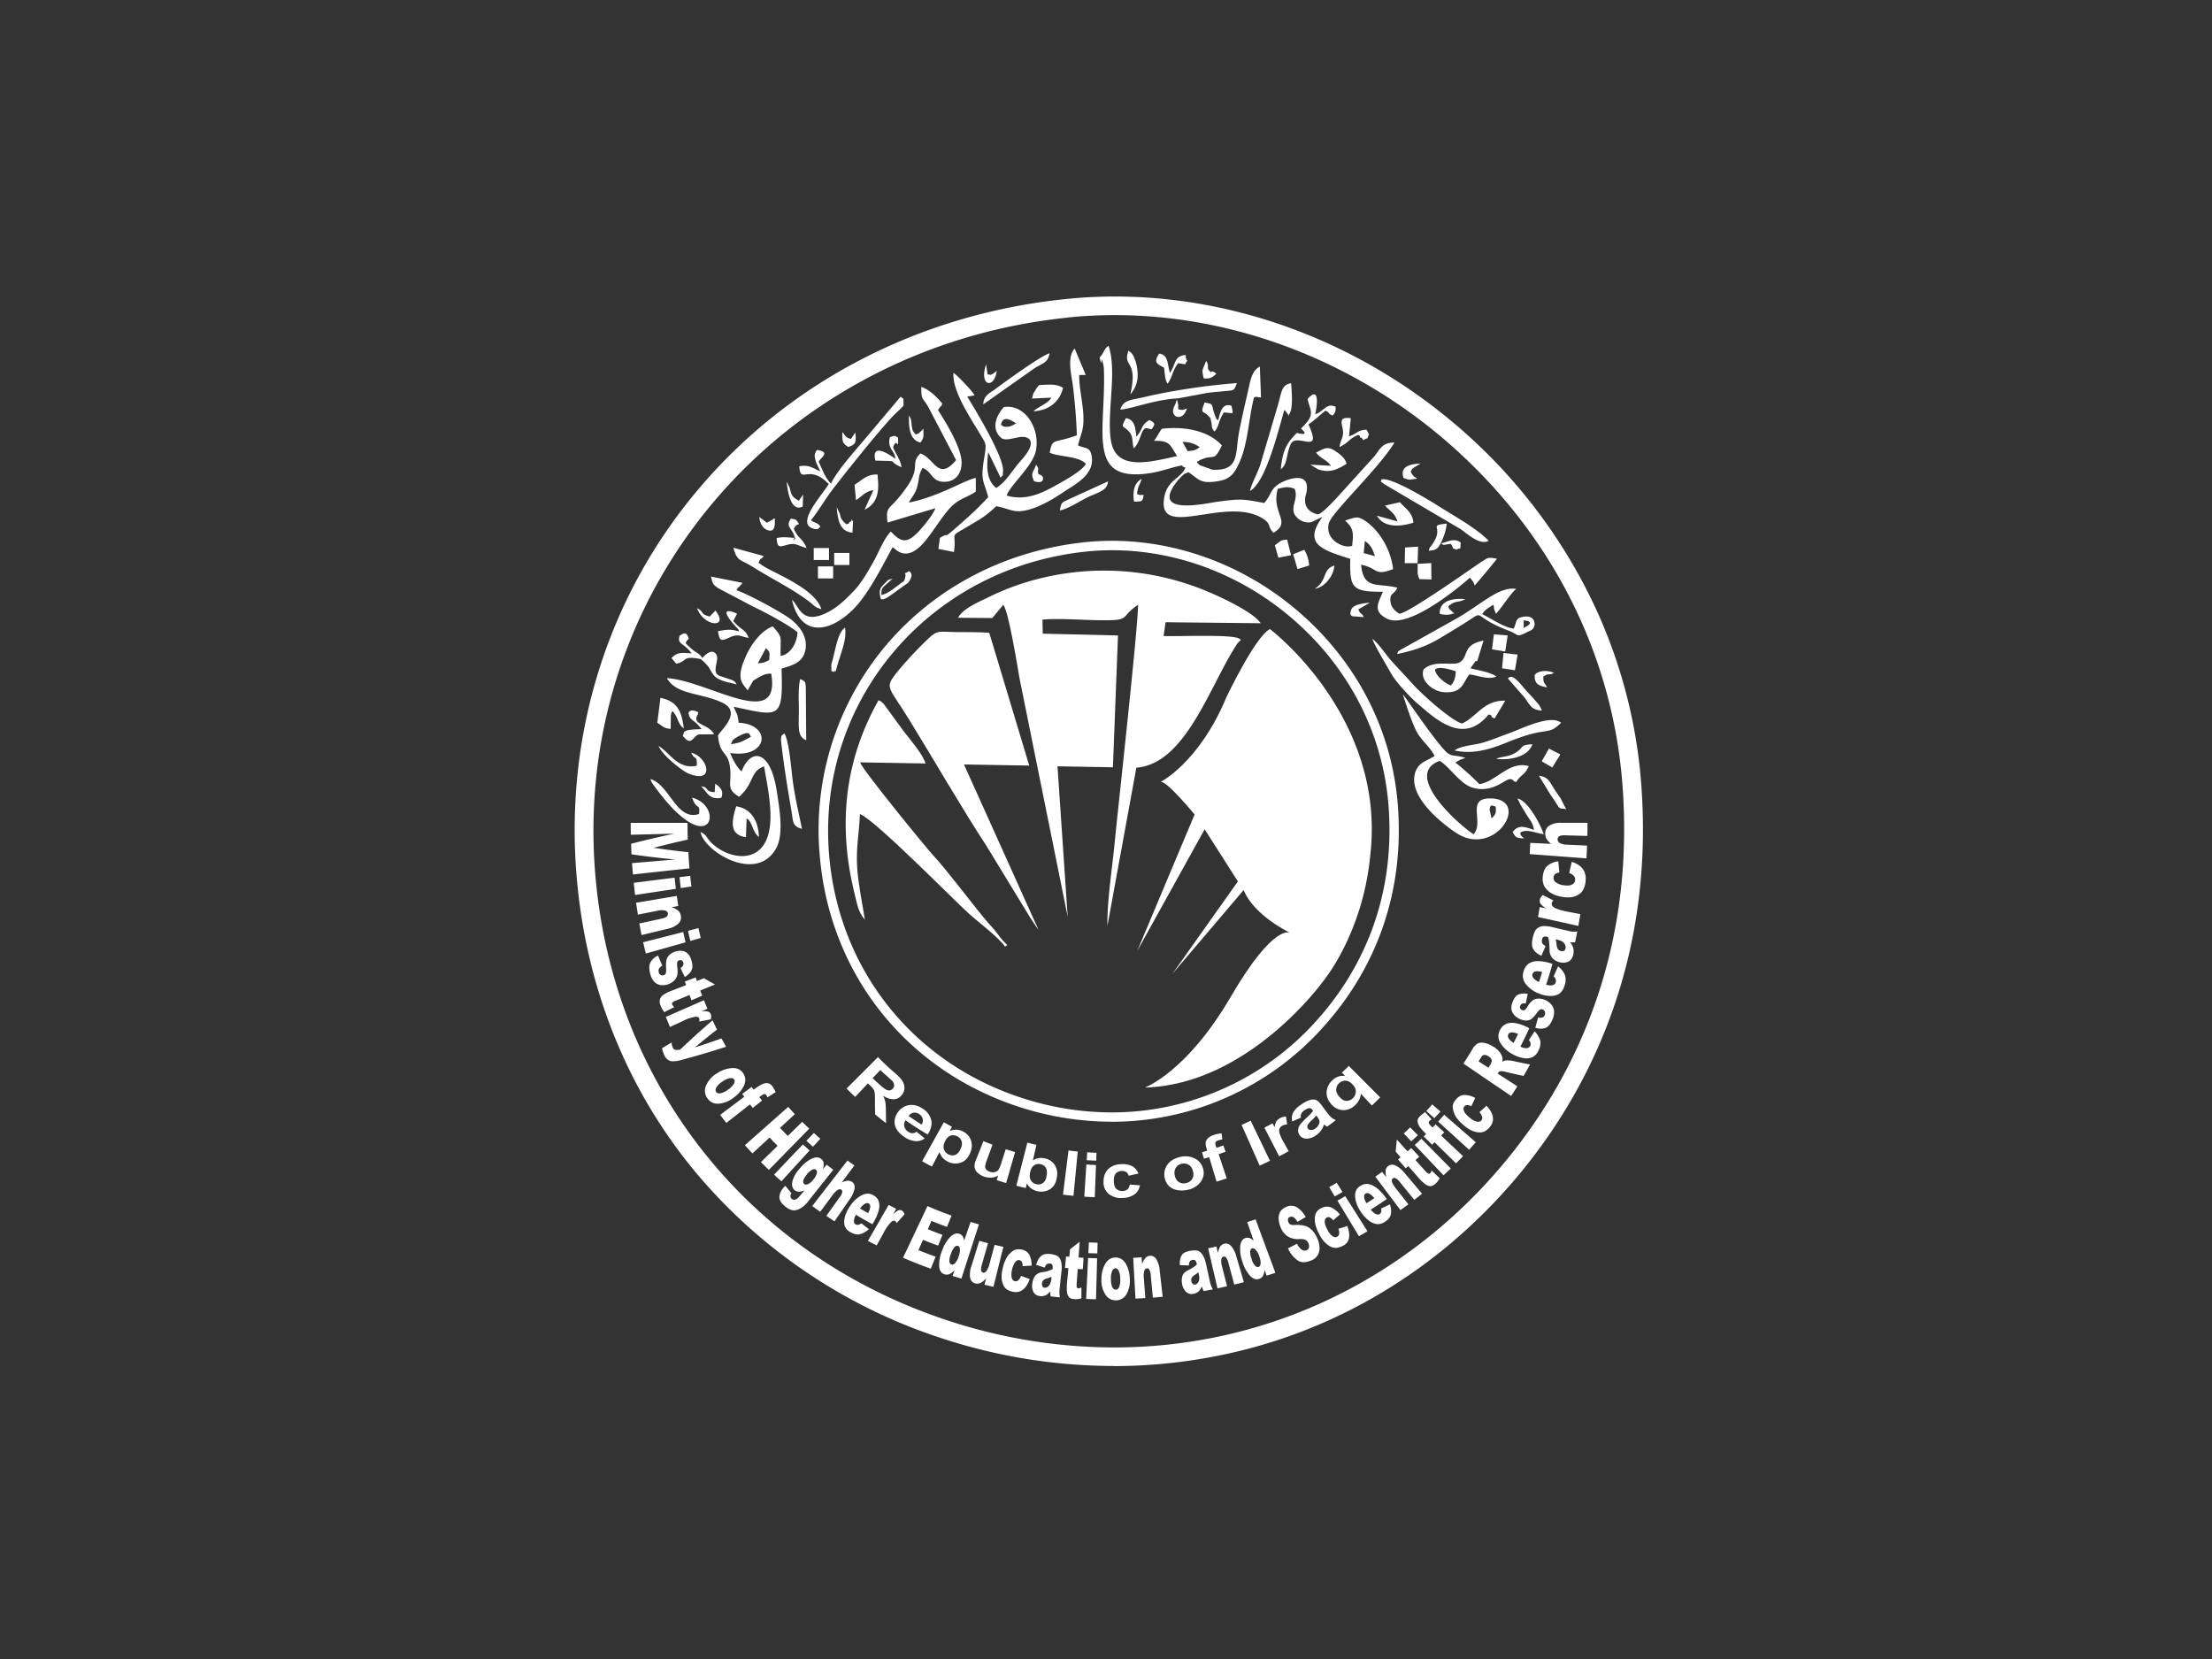
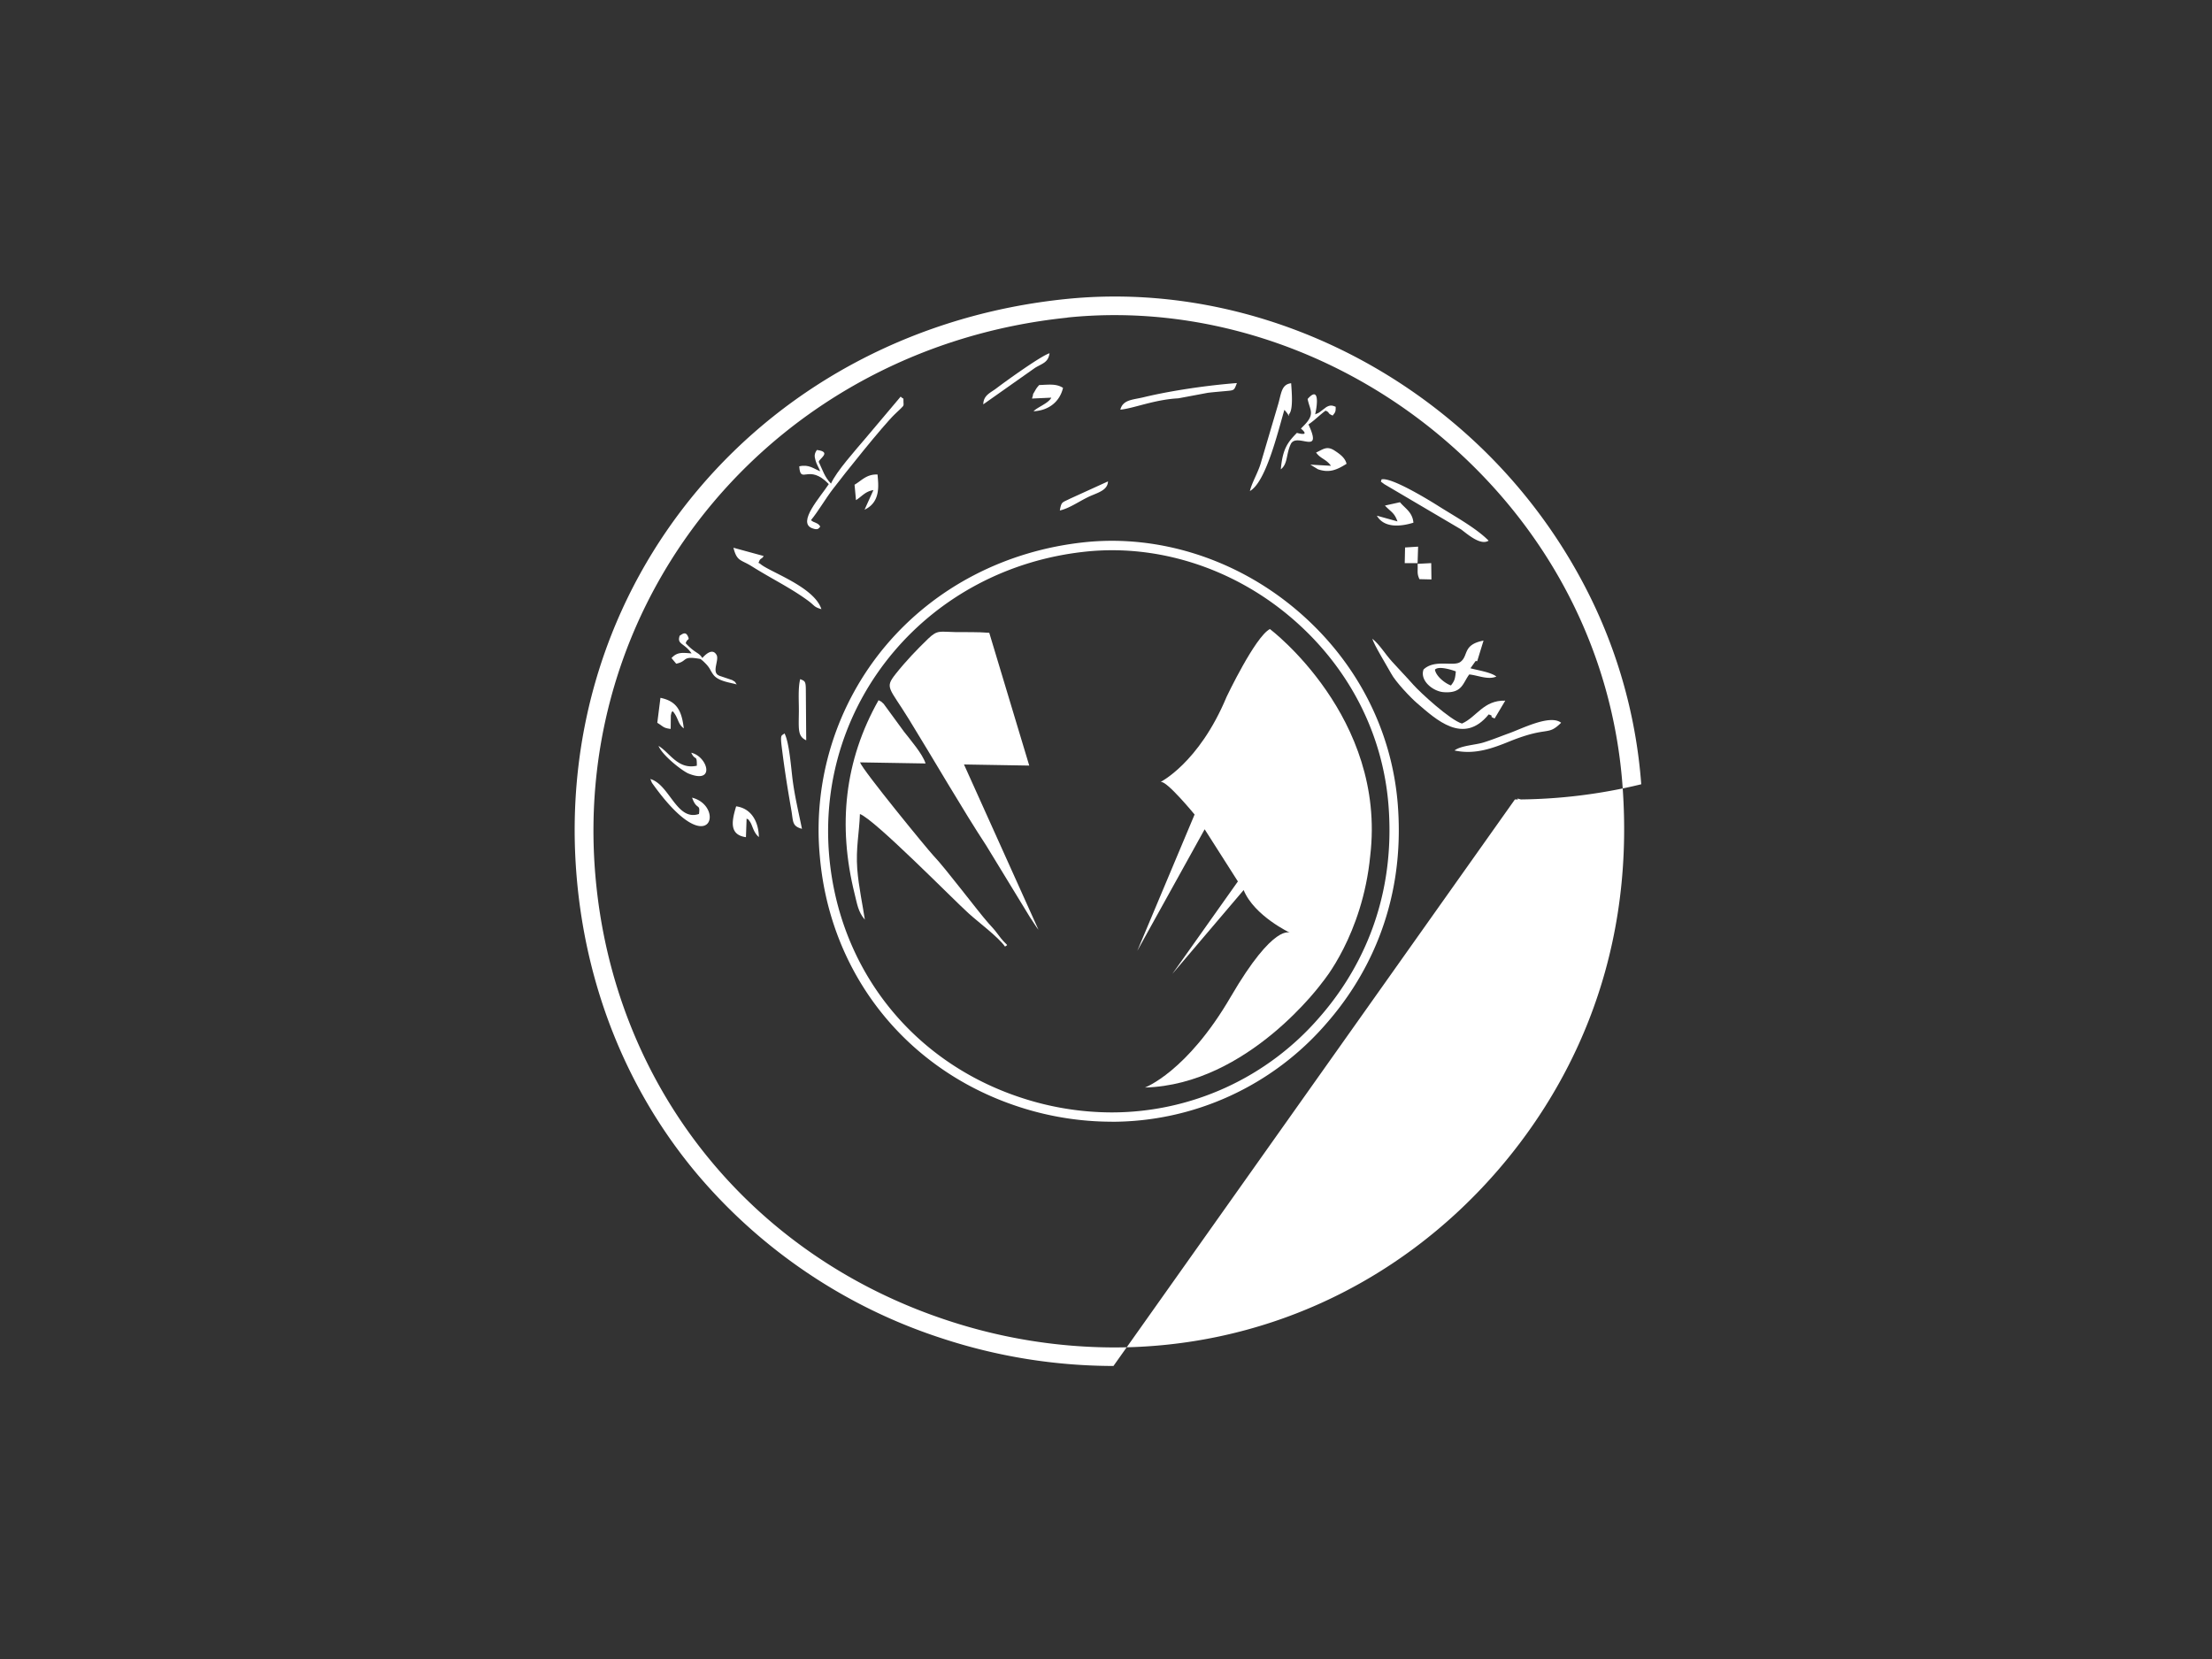
<svg xmlns="http://www.w3.org/2000/svg" width="40" height="30" fill="none">
  <rect width="100%" height="100%" fill="#333333" stroke="none" />
  <g fill="#FFF">
-     <path d="m17.325 11.171.619.005.198-.239c.098.105.274 1.225.299 1.353l.866 4.286-.184-2.719 1.002.018.092-2.384-1.361-.032-.005-.254c.272-.027.708.006.998.01.641.011.375-.044.731-.278-.004.448-.356 3.614-.428 4.347-.044.446-.135 1.027-.126 1.457l.523-2.859c.887-.068 1.317-1.457 1.808-2.217.077-.118.113-.072.047-.119-.13-.078-1.116-.034-1.362-.045l.035-.249 1.72.018c-.142-.218-.841-.536-1.162-.653a4.824 4.824 0 0 0-3.112-.078 4.565 4.565 0 0 0-.643.258c-.176.087-.47.206-.555.375" />
    <path d="m18.778 16.811-1.346-2.987 1.18.02-.723-2.401c-.211-.017-.415-.01-.615-.013-.281-.004-.318-.044-.487.117-.204.197-.4.4-.593.643-.199.253-.115.237.243.818.42.681.994 1.671 1.396 2.28l.798 1.308.014.02c.038.056.09.142.133.196m-3.139-.182c-.032-.225-.114-.604-.137-.916-.028-.373.036-.65.048-.994.265.096 1.696 1.554 1.962 1.793.18.164.534.425.662.604.072-.052.045.019-.135-.23-.06-.082-.102-.122-.169-.198-.196-.222-.775-.993-.991-1.217-.107-.113-1.275-1.539-1.327-1.686l1.185.02c-.05-.167-.272-.424-.391-.577l-.367-.502c-.072-.065-.021-.024-.092-.065-.617 1.092-.74 2.266-.433 3.501.047.186.062.323.184.466m5.353-2.49c-.023.007.685-.326 1.19-1.539 0 0 .516-1.086.783-1.225 0 0 2.11 1.591 1.814 4.1-.139 1.433-.862 2.283-.862 2.283s-1.339 1.856-3.212 1.908c0 0 .758-.279 1.55-1.638.792-1.358 1.079-1.158 1.079-1.158s-.652-.305-.844-.775L21.2 17.611l1.185-1.672-.601-.943-1.218 2.198 1.036-2.465s-.506-.616-.61-.588" />
    <path d="m19.634 9.889.009.085c-2.847.294-4.889 2.708-4.649 5.498.178 2.057 1.507 3.734 3.472 4.378a5.258 5.258 0 0 0 1.636.266 4.967 4.967 0 0 0 3.759-1.721c.645-.736 1.384-1.996 1.249-3.813-.1-1.333-.737-2.555-1.796-3.442-1.044-.875-2.382-1.299-3.671-1.166Zm.468 10.395a5.414 5.414 0 0 1-1.689-.273c-2.029-.666-3.404-2.399-3.588-4.525a5.175 5.175 0 0 1 1.193-3.812c.892-1.057 2.173-1.721 3.607-1.87 1.335-.137 2.719.303 3.797 1.206 1.094.916 1.753 2.181 1.856 3.559.14 1.876-.625 3.177-1.291 3.937a5.128 5.128 0 0 1-3.885 1.779" />
-     <path d="M19.302 5.744c-5.228.538-8.977 4.972-8.535 10.096.326 3.776 2.768 6.856 6.375 8.04a9.645 9.645 0 0 0 3.004.486c2.613 0 5.101-1.103 6.902-3.16 1.183-1.352 2.541-3.664 2.292-7.002-.182-2.446-1.353-4.691-3.297-6.32-1.916-1.604-4.374-2.385-6.741-2.142m.833 18.959a9.954 9.954 0 0 1-3.1-.499 9.715 9.715 0 0 1-4.447-2.993c-1.239-1.484-1.986-3.33-2.159-5.339-.222-2.583.558-5.077 2.198-7.021 1.642-1.946 4.001-3.17 6.641-3.441 2.458-.254 5.007.555 6.993 2.219a9.728 9.728 0 0 1 2.348 2.881 9.213 9.213 0 0 1 1.07 3.674c.257 3.455-1.15 5.85-2.375 7.251-1.313 1.499-3.001 2.535-4.882 2.995a9.614 9.614 0 0 1-2.285.275" />
-     <path d="M21.382 7.992a.497.497 0 0 1 .312.094c-.087.063-.098.06-.218.072l-.093-.167Zm3.299 1.79c.104.071.137.138.182.275l-.203-.055.021-.219Zm2.116.372c-.252.17-1.387.972-1.497.942-.068-.048-.141-.104-.155-.21-.022-.17.064-.125.124-.259-.365-.091-.613.044-.656-.416.325.068.227.213.579.08-.042-.364-.259-.713-.517-.88-.145-.094-.179-.044-.351 0l.074.079c.089.113.068.226.053.379-.133.06-.497-.094-.422-.405.048-.194.894-.981 1.188-1.461-.236-.002-.266.135-.374.26l-.652.719c-.061.067-.289.313-.36.319-.109-.022-.213-.09-.228-.213-.014-.102.014-.123.026-.207.058-.382-.381-.207-.503-.13-.157.101-.14.205-.265.345-.393-.076-.435-.078-.853-.022-.211.029-1.252.271-.698-.4l.032-.034c.083-.085.068-.067.149-.101.19.124.207.225.567.156.212-.041.282-.168.36-.346.152-.342.164-.8.259-1.164.051-.023.1.01.126 0l-.021-.556c-.162.081-.177.296-.229.51-.054.228-.098.428-.145.664-.077.405.015.714-.483.691l-.228-.081c-.044-.038-.022-.017-.054-.057.006-.005.018-.022.022-.015.004.008.017-.011.022-.015.281-.136.25.055.408-.271-.218-.249-.646-.355-1.084-.301-.055.067-.079.134-.142.218.283-.005.282.06.416.276-.478.102-1.115.29-1.198-.296-.074-.511.117-1.233-.04-1.698-.085.049-.074.12-.163.211.063.26.006-.118.067.125.014.051.012.166.014.225.009.999-.255 1.816.658 1.76.255-.017.385-.066.602-.125.229-.06.117-.021.185-.004a.083.083 0 0 1 .027.01c-.081.201-.328.216-.384.54-.135.777 1.099-.028 1.767.372.18.107.088.142.208.266.341-.2-.048-.354.079-.795.13-.028.174-.049.304 0 .086.215-.138.368.065.54a.285.285 0 0 0 .239.063l.2-.096c-.358.49-.012.599.502.759-.013.534.037.598.591.596-.077.19-.198.347.072.486.423.221 1.494-.732 1.501-.742l.062.079s.019.052.025.062c.038-.04.369-.434.401-.483-.158-.028-.162-.022-.271.053m-13.513 3.198.086-.049c.202-.1.171-.022.21.017-.14.071-.162.107-.364.135.042-.087.009-.049.069-.103m.624-1.421a.367.367 0 0 1-.206.061l.147-.275c.085.091.064.071.059.213m.41-.719c-.161-.13-.798-.474-1.003-.54.039-.074.021-.026.069-.084.024-.031.028-.027.028-.022 0-.005.004-.012.008-.028l-.567-.113c.034.113.021.136.134.211l.636.335c.211.099.641.329.797.462-.014.206-.13.398-.306.427-.009-.371.048-.314-.14-.533-.185.06-.363.28-.464.486-.228.475-.084.536.008.671l.015-.028.031-.053c.059-.099.032-.082.131-.142.075-.044.147-.085.249-.08.182 1.058-1.143.123-1.887.081.179.308.609.259 1 .442.383.18-.055.52-.075.599.033.358.167.272.211.536.054.328-.09.412.171.568.281-.249.191-.457.451-.55.073.44.238 1.13-.04 1.463-.232.276-.666.158-.911-.079-.095-.092-.091-.156-.198-.195.057.339 1.006.939 1.366.295.144-.253.061-.716.015-1.022-.121-.8-.487-.779-.638-.371-.079-.061-.167-.222-.206-.333.681.108.77-.513.151-.547-.017-.18-.037-.151-.087-.289.84.183.891.226.864-.69.22-.065.402-.116.436-.368.032-.238-.14-.418-.251-.51m3.809-3.513c-.006-.011-.018-.01-.027-.014.035-.19.193-.081.272-.031-.119.092-.236.064-.245.044m1.61.532c-.032-.154-.113-.114-.243-.177.059-.242.116-.277.093-.604-.018-.23-.074-.443-.071-.668h.118l-.201-.479c-.149.17-.053.48-.026.717.032.286.057.557.065.853-.417.155-.44.037-.49.314.171.079.51.056.655.2-.061.13-.433.33-.601.422-.227.124-.511.249-.832.153.062-.189.471-.529.528-.81.08-.403-.195-.85-.578-.79-.124.132-.254.39-.039.566.137.072.38-.108.505.022.089.142-.148.357-.237.473-.113.147-.229.32-.369.402-.171-.138-.178-.365-.144-.648l.224.462c.057-.069.035-.006.044-.114.026-.255-.532-1.165-.647-1.352l.132-.022c-.039-.082-.322-.374-.382-.407-.022.319.289.784.453 1.059.151.254.149.197.096.525-.061.381.008.379.08.663a5.733 5.733 0 0 1-.401.393c-.518.461-.234.2-.472.343l-.028.2.281.056c.057-.389-.118-.242.277-.477.247-.147.304-.178.487-.351.277.047.33.162.697.027.189-.071.355-.172.518-.281.192-.132.584-.312.509-.67" />
-     <path d="M17.289 8.32c-.328.393-.394-.043-.646-.119-.199.192.031.236-.275.647a2.012 2.012 0 0 1-.212.256c-.113.115-.13.121-.107.346l.866-.26c-.044.125-.238.356-.327.446-.205.205-.305.157-.479-.024-.121.12-.212.361-.309.537-.11.196-.229.402-.364.541-.121.125-.293.302-.503.399-.447.208-.479-.131-.612-.243.149.66.655.613 1.092.188.271-.26.517-.75.728-1.139.052.027.206.242.478.005.196-.172.4-.558.591-.746.145-.141.282-.158.436-.266v-.245c-.176.025-.666.338-1.211.445.051-.098.12-.163.152-.289.046-.179.016-.195.095-.337.178.064.161.25.394.251.203.001.319-.154.313-.359-.01-.289-.314-.758-.431-.947.065-.163-.082.13.039-.042.027-.04.035-.009.038-.075-.104-.112-.201-.229-.375-.295-.001.259.023.181.132.375Zm9.683 6.24c.071.042.08-.022.077.113-.003.07-.077.124-.077.125l-.035-.155c.009-.074.015-.053.035-.084m-.218-.378a5.167 5.167 0 0 0-.437-.393l.058-.033.028-.015.097-.034c-.225-.075-.249.009-.401-.165-.247-.281-.7-.96-.73-.982.059.19.145.449.223.621.097.212.26.308.351.492-.157.093-.289.116-.349.289-.141.426.438.897.727 1.093.717.488 1.387-.62.616-.616-.425.004-.098.418-.287.648-.181-.098-1.321-1.07-.616-1.327.179.105.366.416.593.484.298.09.511-.078.619-.135.117-.061.13.048.144.021.003-.007.013.013.022.017.11-.163.15-.113.234-.292-.355-.103-.59.282-.894.325m.801-2.825v-.136c.255.027 0 .136 0 .136m.09-.202a.253.253 0 0 0-.102.002c-.147.023-.11.099-.169.213-.172-.017-.426-.194-.57-.261.068-.097.092-.096.195-.168.042.05.002.01.022.075l.032.087c.097-.097.274-.384.368-.449-.305-.06-.651.293-1.089.539l-.946.529c-.121.066-.1.059-.119.109.553-.121.682-.234 1.108-.49.577-.347.142-.227.897.062.209.08.14.123.298.055a.134.134 0 0 0 .023-.013c.029-.015.056-.026.079-.036.121-.052.101-.233-.027-.254" />
+     <path d="M19.302 5.744c-5.228.538-8.977 4.972-8.535 10.096.326 3.776 2.768 6.856 6.375 8.04a9.645 9.645 0 0 0 3.004.486c2.613 0 5.101-1.103 6.902-3.16 1.183-1.352 2.541-3.664 2.292-7.002-.182-2.446-1.353-4.691-3.297-6.32-1.916-1.604-4.374-2.385-6.741-2.142m.833 18.959a9.954 9.954 0 0 1-3.1-.499 9.715 9.715 0 0 1-4.447-2.993c-1.239-1.484-1.986-3.33-2.159-5.339-.222-2.583.558-5.077 2.198-7.021 1.642-1.946 4.001-3.17 6.641-3.441 2.458-.254 5.007.555 6.993 2.219a9.728 9.728 0 0 1 2.348 2.881 9.213 9.213 0 0 1 1.07 3.674a9.614 9.614 0 0 1-2.285.275" />
    <path d="M26.919 12.918c.129.043-.023.024.109.074l.192-.322c-.395-.011-.517.297-.783.414-.212-.061-.756-.562-.881-.703-.133-.151-.257-.276-.385-.419-.129-.143-.216-.297-.353-.411.011.081.279.519.338.628.083.155.358.442.468.536.345.296.84.765 1.296.204M15.025 8.743c-.114-.116-.151-.248-.219-.39-.003-.053.249-.181-.034-.216-.046.067-.05.106-.022.199.016.059.059.126.082.186-.116-.044-.205-.131-.379-.089.023.341.167-.062.534.321-.148.229-.574.69-.304.797.121.047.124-.007.15-.028-.039-.076-.11-.062-.168-.117.138-.169.262-.388.396-.562.2-.264.904-1.146 1.121-1.355.168-.162.161-.137.156-.21-.006-.117.016-.039-.051-.107l-.636.754c-.174.206-.53.603-.623.817" />
    <path d="M26.236 12.395c-.114-.043-.267-.168-.288-.285.064-.074.308.004.378.031-.013.137-.022.168-.088.254m.353-.311.092-.13c.044.001.013.001.029.004l.115-.374c-.386.074-.266.275-.419.386-.124.089-.466-.055-.666.137-.071.199.168.393.359.409.345.028.35-.166.468-.32.158.016.34.103.49.038-.1-.08-.344-.114-.469-.15M24.98 8.67c.002.057-.044.012.052.085l1.39.819c.116.086.35.296.497.203-.22-.223-.592-.428-.89-.615-.168-.107-.879-.545-1.049-.492m-2.379.21c.287-.157.503-1.051.624-1.468.091.093.086.149.082.081.084-.079.05-.423.041-.563-.182.022-.176.189-.242.405l-.311 1.053c-.052.169-.16.346-.193.493m3.701 4.69c.37.081.694-.042 1.004-.168.7-.28.669-.084.923-.333-.194-.156-.697.101-.936.188-.149.053-.302.117-.47.169-.15.046-.402.054-.521.143m-6.044-6.162c.239-.022.617-.183 1.049-.205l.534-.1c.109-.013.211-.021.319-.031.164-.015.153-.009.206-.145-.516.039-1.179.134-1.681.255-.199.049-.379.041-.427.226m-5.406 3.606c-.13-.401-.925-.668-1.098-.812-.057-.046-.045 0-.026-.054.02-.058.057-.04.079-.094l-.545-.149c.063.251.134.212.329.334.367.231.724.401 1.036.635.109.083.089.101.226.142M24.1 7.515c-.108-.045-.043-.053-.129-.089-.103.074-.195.172-.31.249.271.583-.217.131-.321.358-.086.185-.05.354-.179.454.033-.361.115-.481.291-.659.218.058.129-.031.073-.078l.036-.037c.232-.227.127-.286.085-.498.208-.238.182.085.136.278.093-.042.022-.003.084-.042l.041-.031.075-.057c.074-.043.109-.032.171-.007.003.097-.011.102-.052.156M11.76 14.087c.038.086.012.045.069.124 1.022 1.408 1.291.369.686.213.083.237.151.094.125.295-.404.138-.531-.533-.88-.632m2.476.124c.026.161.049.295.076.451.033.201.012.277.19.326-.058-.287-.128-.574-.168-.879-.029-.223-.061-.685-.148-.847-.051.048-.08.004-.05.244a19.5 19.5 0 0 0 .1.705m-1.944-2.718c-.058.163.081.129.214.323-.182-.016-.264-.023-.363.084l.085.102c.222-.047.09-.15.44-.085.004.005.013.004.015.012.001.008.012.01.016.012.154.14.126.159.201.26.09.122.317.143.423.176-.043-.053-.003-.031-.083-.079l-.228-.077-.022-.011c-.12-.064.018-.276-.032-.366-.076-.135-.207-.002-.258.055-.066-.108-.122-.076-.3-.267.026-.093.076-.046.041-.122-.044-.102-.107-.039-.147-.017m1.206 3.308c.059.039.015-.005.057.051.052.068.06.195.166.285-.005-.277-.135-.519-.411-.556-.084.274-.125.515.177.558l.012-.338Zm-1.613-1.73c.111.068.108.095.241.11l.003-.244c.028-.124.006-.03.033-.077.107.119.087.228.201.311-.038-.327-.131-.492-.422-.552l-.057.451Zm3.566-4.306.026.279c.106-.066.169-.16.315-.181l-.16.354c.303-.142.247-.463.235-.636-.198-.01-.292.113-.416.184m3.209-1.558.349-.016c-.051.103-.254.172-.321.246.287-.015.476-.183.533-.423-.121-.079-.256-.058-.432-.051-.023.028-.043.047-.067.09-.083.148-.013-.005-.062.153m6.382 1.936c.112.12.169.125.227.287l-.373-.104c.125.217.408.205.661.127-.016-.192-.154-.261-.243-.37Zm-7.262-1.831.936-.66c.132-.08.237-.094.261-.263-.149.044-.77.489-.961.634-.103.079-.235.124-.237.289m6.017.871c.079.114.18.116.27.241l-.373-.021.138.084c.205.07.338.013.517-.099-.026-.107-.117-.174-.215-.238-.144-.095-.212-.02-.336.034m1.603 2h.232c.009.161-.016.179.034.29l.217.005-.004-.295-.247.013.01-.311-.236.015-.006.282Zm-10.823 3.204-.007-.921c-.002-.145-.016-.151-.102-.185-.042.169-.022.407-.024.588-.003.322-.023.445.133.518m-2.672.099c.072.18.441.461.543.502.495.201.345-.31.05-.376.073.156.103.022.101.235-.347.075-.494-.245-.694-.359m15.534.954c.03.054.04.088.081.153l.076.126c.071.117.123.156.14.287-.167-.059-.278-.1-.383.035.047.106.073.111.208.119-.14-.109-.03-.125-.03-.126.116-.036.255.034.383.049-.065-.19-.289-.609-.475-.645m-8.276-5.209c.165-.037.322-.148.498-.236.16-.081.367-.116.373-.29l-.687.313c-.144.074-.154.047-.184.213" />
-     <path d="M12.451 12.885c.014.156.1.112.234.3-.372.009-.301.049-.338.12.157.2.173.021.285-.024l.28-.003c-.083-.175-.365-.169-.315-.315.035-.105.005.057.03-.085-.053-.023-.136-.059-.176.007m11.911-5.007c.004-.006.012.008.012.015Zm.349-.108c-.162.005-.18.079-.316.12l.032-.328c-.185-.022-.181.042-.151.174.038.166-.03.188-.054.348.166-.076.174-.157.342-.219.008.008.022.008.026.021.01.045.028.024.038.037a.143.143 0 0 1 .023.038c.11-.07.058.013.103-.109Zm-.066.194s.007.003.006-.003l-.006.003m-2.687-.16c.025-.028.026-.021.051-.069.039-.077.028-.12.122-.277l.155.014.006-.028-.022-.106c-.158-.055-.203.093-.241.266-.063-.077-.001.054-.063-.106-.069-.179 0-.192-.184-.219-.082.222-.029.135.071.244.049.053.031.019.051.111.022.097-.009.074.054.17m-7.603 1.754c.045-.055.016-.05.094-.082-.05-.074-.039-.083-.146-.097-.112.15.032.168.07.347.003-.004.011.004.011.01 0 .002.005.003.005.003s-.089.051-.016-.012c-.113-.006-.215-.026-.33.004.014.168.041.165.185.123.161-.046.185.009.36.057-.088-.196-.153-.164-.234-.351m1.74-1.655c-.061.209.096.247.095.391 0 0-.451-.35-.36.033.499.015.175-.009.473.12-.013-.129-.116-.26-.152-.362.074-.205.094.1.09-.173-.058-.031-.043-.045-.148-.009m4.958-1.254c.019.115.01.212.065.288.1-.147.081-.234.191-.372l.125.021c.059-.113.04-.023.011-.124-.01-.006.047-.08-.107-.018-.092.038-.101.197-.179.295-.05-.16-.025-.324-.194-.347-.115.169-.03.185.089.257m-.553 1.457c.135-.106.132-.391.248-.364l.051.014.016.002h.015c.06-.094.071-.103-.04-.165-.164.09-.111.161-.239.301-.019-.166-.029-.308-.188-.335-.101.191-.056.127.048.235.087.088.06.181.09.313m-7.137 3.308c-.163-.045-.211-.032-.379-.004.03.19.057.183.211.114.164-.073.182-.019.343.008-.057-.158-.114-.121-.277-.304l.067-.132c-.023-.018-.408-.188-.007.249.043.047.022.009.043.068m1.709.74c.068-.079 0 .111.086-.178.062-.208.156-.429.123-.628-.136.088-.174.408-.223.575-.008.028-.027.088-.026.11.006.209 0 .049.041.121m12.193.112.268.305c.137.154.127.262.348.277-.042-.104-.053-.105-.129-.193-.046-.055-.099-.108-.145-.158-.053-.059-.084-.102-.139-.16-.148-.158-.177-.084-.204-.071m.563 1.759.211.346c.206.287.104.229.282.259l-.102-.199c-.053-.073-.071-.101-.109-.159-.092-.139-.105-.221-.281-.247" />
  </g>
-   <path fill="#FFF" d="m26.98 11.742.239.039.044-.29-.249-.02Zm.182.343.233.036.048-.284-.255-.029Zm-6.721-4.954a.531.531 0 0 0 .128-.416.698.698 0 0 0-.043-.205c-.043-.12-.068-.128-.119-.17-.113.314.179.153.034.791m-4.09 3.373c-.18.126-.286.232-.414.255.003-.126.006-.119.136-.234.034-.031.039-.034.07-.059l-.08.018-.015.017c-.121.123-.162.14-.127.305 0 0-.011.096.186-.042l.315-.226c.12-.155.027-.199.02-.21-.168.094-.014-.043-.091.176m9.484-.545c.064-.008.097-.002.155-.046.047-.035.158-.263.171-.445-.354.039-.04.048-.251.362-.063.096-.039.025-.075.128m-2.45.064.078.269.211-.065a.639.639 0 0 0-.088-.284l-.2.08Zm-.332-.163.064.226.23-.045-.072-.283c-.076.013-.05-.003-.118.026l-.104.077Zm4.826 3.909.191.11.146-.235-.206-.107Zm-.826-.047c.209.03.571-.015.658-.262-.251.011-.14.061-.323.163-.126.07-.22.051-.335.1m-1.019-2.624a.382.382 0 0 0 .261-.009c-.07-.102.084.099-.043-.038-.065-.068-.029.009-.061-.089.143-.117.167-.052.307-.128-.238-.021-.469.031-.464.264m1.718 1.107c-.004.167.067.194.224.226-.045-.094-.072-.07-.067-.197.115-.077.092-.008.19-.067-.117-.056-.291-.039-.347.038m-14.819-1.167c-.003.007-.008.01-.009.019l-.091.092c-.188-.051-.085-.08-.228-.151.123.344.595.367.328.039M25.38 8.643c.119.045.096.031.242.013-.008-.008-.02-.027-.023-.02a.195.195 0 0 1-.089-.114c.031-.043.012-.032.055-.064l.123-.077c-.168.012-.382.041-.308.262m-12.457 5.683c-.193-.013-.09-.091-.245-.106.101.09.146.255.367.205.048-.13-.029-.197-.112-.253Zm2.492-4.693.011-.213c-.085-.02.036-.043-.045.011-.099.066.074 0-.076.05-.12-.105-.096-.129-.122-.199l-.053-.112c.022.265.067.44.285.463m-.899-.473.007-.218-.076.112c-.162-.079-.142-.162-.17-.24l-.05-.104c.009.139.066.562.288.45m2.128-1.156c.067-.089.056-.1.055-.245-.12.063.088-.064-.041.037-.058.045-.01.03-.099.061-.063-.078-.053-.063-.069-.147-.005-.024-.006-.069-.01-.092-.026-.118.019.043-.016-.059l-.026-.048c-.005.21.008.445.206.492m7.815 3.141.201.015c-.032-.088-.054-.032-.096-.139l.209-.121c-.086.006-.29.026-.332.114-.054.113.015.128.018.131M14.009 9.373c-.009.005-.021.003-.026.016l-.114.065-.139-.106c0 .006.012.171.127.228.159.077.16-.081.153-.203m9.766 1.274c.161-.021.338-.215.354-.42-.229.074-.114.257-.354.42M15.34 8.081c.138-.041.146-.086.126-.259l-.08.117c-.113-.044-.069-.027-.154-.127-.002.166-.005.2.107.27m6.428-1.24c.133.012.162-.027.229-.084-.117-.095-.062.018-.13-.057-.054-.058.012-.066-.055-.177-.064.183-.087.133-.044.318m-1.26 2.229c.149-.005.15.007.174-.116-.067-.022-.024.022-.12-.023.02-.166.046-.145.084-.271-.143.07-.165.25-.138.41m.956-1.687c-.064.028-.069.039-.157.015v-.075l-.015-.071-.011-.023c-.004.01-.009.014-.01.03-.008.06-.114.174-.018.26.039.034.157.046.212-.136m-2.763 1.319c.189.058.168-.069.147-.093-.018-.018-.06-.032-.073-.041-.016-.116.025-.069-.038-.166-.057.156-.108.146-.036.3m-.678-1.996-.064.051c-.074.031-.012.019-.101.013l-.026-.183c-.137.404.154.449.191.119m8.034 3.119c.073.039-.005.032.178.008.083.123-.021.048.1.106.089-.054.067.038.079-.13-.119-.083-.211-.021-.357.017m-10.972.39v-.218h.275v.218Zm-.294.243v-.218h.275v.218Zm-.076-.333V9.91h.276v.217Zm1.064 9.37.109.1c.071.064.119.1.141.11.022.01.044.013.064.01a.1.1 0 0 0 .053-.034.085.085 0 0 0 .022-.067.125.125 0 0 0-.035-.071c-.01-.012-.045-.042-.103-.094a2.163 2.163 0 0 1-.111-.102l-.14.148m-.472.189c.228-.228.342-.341.569-.57.113.114.172.169.29.273a.804.804 0 0 1 .152.156.23.23 0 0 1 .037.129.2.2 0 0 1-.046.125.191.191 0 0 1-.142.079.33.33 0 0 1-.198-.066c.02.043.034.084.041.121.007.038.009.095.01.175 0 .081.001.121.004.202a4.26 4.26 0 0 1-.198-.157 5.967 5.967 0 0 1-.004-.231c0-.083 0-.135-.005-.161a.153.153 0 0 0-.023-.065.424.424 0 0 0-.07-.077l-.03-.028-.229.244a3.637 3.637 0 0 1-.155-.15m1.355.652a.132.132 0 0 0 .019-.108.139.139 0 0 0-.061-.082.147.147 0 0 0-.103-.026.132.132 0 0 0-.089.06c.092.064.14.095.234.155m-.092.128.149.122a.248.248 0 0 1-.167.049.4.4 0 0 1-.196-.072c-.109-.072-.17-.156-.181-.246a.292.292 0 0 1 .06-.205.3.3 0 0 1 .209-.129c.08-.01.157.011.232.061a.346.346 0 0 1 .159.201c.021.08.001.171-.061.271a5.802 5.802 0 0 1-.401-.257.138.138 0 0 0-.023.114c.01.037.035.07.072.094a.137.137 0 0 0 .076.025.118.118 0 0 0 .073-.028m.52.166c-.03.058-.039.108-.025.152a.159.159 0 0 0 .084.094c.04.02.08.022.119.009.039-.014.072-.05.099-.11.025-.055.031-.103.016-.142a.145.145 0 0 0-.077-.086.156.156 0 0 0-.119-.011c-.039.012-.073.043-.098.094m-.025-.335.146.08-.039.077a.25.25 0 0 1 .11-.024c.041 0 .082.01.122.029a.286.286 0 0 1 .148.156.304.304 0 0 1-.012.237c-.037.09-.094.149-.17.174a.3.3 0 0 1-.232-.017.314.314 0 0 1-.091-.066.375.375 0 0 1-.062-.106l-.135.26a4.377 4.377 0 0 1-.178-.096l.392-.704m.956 1.045.027-.083a.262.262 0 0 1-.121.038.346.346 0 0 1-.254-.09.17.17 0 0 1-.052-.098.278.278 0 0 1 .024-.129c.055-.136.082-.205.136-.343.066.027.098.039.165.064l-.092.251a.638.638 0 0 0-.042.145c0 .02.006.038.021.055a.139.139 0 0 0 .061.038.16.16 0 0 0 .088.008.13.13 0 0 0 .067-.035.558.558 0 0 0 .061-.146c.03-.094.044-.14.075-.233l.169.051-.162.56a5.565 5.565 0 0 1-.171-.052m.607-.15c-.013.058-.012.105.004.138a.148.148 0 0 0 .114.086c.041.009.079 0 .112-.023s.055-.065.066-.127c.011-.066.006-.115-.015-.15a.14.14 0 0 0-.097-.063.143.143 0 0 0-.113.02c-.033.022-.057.061-.071.119m-.252.251.2-.78c.066.018.098.026.164.04l-.064.282a.268.268 0 0 1 .205-.039.28.28 0 0 1 .183.11.298.298 0 0 1 .046.232c-.014.099-.054.171-.119.214a.3.3 0 0 1-.224.042.293.293 0 0 1-.201-.143l-.018.083a3.12 3.12 0 0 1-.173-.042m.845.162.1-.799c.066.009.1.012.167.019l-.077.801c-.077-.008-.113-.011-.19-.021m.385.036.038-.581.174.01-.022.581c-.076-.003-.114-.004-.19-.01m.044-.66.009-.142c.067.005.101.007.168.009l-.005.143-.172-.009m.934.242-.175.039a.109.109 0 0 0-.044-.066.139.139 0 0 0-.082-.02.143.143 0 0 0-.104.043c-.026.027-.039.071-.038.133 0 .069.015.119.044.146a.153.153 0 0 0 .114.04.153.153 0 0 0 .087-.028c.022-.018.036-.047.043-.089.073.007.11.009.183.013a.249.249 0 0 1-.098.165.379.379 0 0 1-.218.065.354.354 0 0 1-.253-.077.271.271 0 0 1-.088-.225c0-.096.032-.17.089-.225a.35.35 0 0 1 .233-.084.373.373 0 0 1 .194.036c.05.027.088.07.114.131m.657.034c.01.056.035.097.073.121a.165.165 0 0 0 .131.02.167.167 0 0 0 .11-.072.175.175 0 0 0 .016-.141c-.013-.056-.039-.095-.077-.117a.167.167 0 0 0-.124-.02.167.167 0 0 0-.107.069.184.184 0 0 0-.022.14m-.186.023a.3.3 0 0 1 .122-.284.433.433 0 0 1 .165-.071.38.38 0 0 1 .26.027c.077.04.129.101.152.185a.271.271 0 0 1-.043.238.377.377 0 0 1-.239.145.466.466 0 0 1-.193.003.279.279 0 0 1-.152-.082.3.3 0 0 1-.072-.161m.68-.439.093-.028-.012-.042a.27.27 0 0 1-.015-.111c.003-.026.019-.05.043-.075a.265.265 0 0 1 .103-.057.552.552 0 0 1 .141-.029l.014.109a.434.434 0 0 0-.077.019c-.024.008-.039.019-.046.032-.006.014-.005.035.003.062l.014.039a2.59 2.59 0 0 0 .124-.043c.015.045.024.068.041.114-.051.019-.077.027-.126.044l.146.438c-.073.024-.11.037-.183.059l-.134-.442a1.69 1.69 0 0 1-.095.027l-.034-.116m1.042.241-.327-.736c.067-.03.099-.045.164-.077l.349.726a6.288 6.288 0 0 1-.186.087m.525-.261c-.069.038-.103.057-.173.092l-.267-.518a4.13 4.13 0 0 0 .147-.078l.039.072a.27.27 0 0 1 .03-.105.18.18 0 0 1 .058-.055.258.258 0 0 1 .116-.035c.009.058.014.086.021.144a.199.199 0 0 0-.087.022.13.13 0 0 0-.048.048c-.01.019-.011.044-.005.077a.715.715 0 0 0 .081.179l.087.157m.5-.646a1.05 1.05 0 0 1-.082.087.423.423 0 0 0-.071.08c-.012.026-.013.048-.001.066a.065.065 0 0 0 .056.03.12.12 0 0 0 .078-.025.191.191 0 0 0 .067-.079.101.101 0 0 0 .008-.069.216.216 0 0 0-.038-.065c-.006-.01-.009-.016-.017-.025m-.279.039c-.062.029-.094.042-.156.069a.235.235 0 0 1 .015-.158.42.42 0 0 1 .145-.145.53.53 0 0 1 .162-.085.178.178 0 0 1 .105-.001c.028.01.063.042.103.095.043.058.064.088.108.144a.448.448 0 0 0 .076.084c.02.016.045.029.076.041a5.93 5.93 0 0 1-.158.119c-.01-.006-.024-.013-.042-.026l-.017-.011a.344.344 0 0 1-.146.196.28.28 0 0 1-.178.058.146.146 0 0 1-.121-.07.137.137 0 0 1-.021-.091.174.174 0 0 1 .036-.093.987.987 0 0 1 .106-.113c.065-.06.107-.106.128-.135a.054.054 0 0 0-.009-.012c-.016-.025-.036-.037-.058-.037-.023 0-.053.015-.092.041a.162.162 0 0 0-.055.057.113.113 0 0 0-.005.072m.929-.602c-.041-.043-.083-.065-.124-.065a.16.16 0 0 0-.112.043.158.158 0 0 0-.056.11c-.005.042.014.088.056.137.042.049.083.074.126.075a.162.162 0 0 0 .115-.044.167.167 0 0 0 .056-.116c.004-.047-.016-.093-.059-.139m.351.383-.201-.214a.255.255 0 0 1-.03.113.338.338 0 0 1-.081.103.297.297 0 0 1-.21.082.295.295 0 0 1-.224-.123.286.286 0 0 1-.071-.225.32.32 0 0 1 .11-.199.28.28 0 0 1 .106-.062.274.274 0 0 1 .118-.008l-.059-.062c.05-.048.075-.071.124-.121l.568.569c-.059.06-.089.09-.151.148m-12.374-5.113c0 .122 0 .183.005.303-.249.056-.373.086-.62.149.252.036.378.051.63.08.006.118.01.176.02.291l-1.023.111-.016-.205c.313-.026.469-.04.782-.065-.316-.032-.475-.05-.792-.094l-.007-.191c.31-.079.466-.115.779-.183-.314.008-.47.013-.784.02l-.002-.215h1.027m-.233.992c.008.081.013.121.023.201l-.737.111a7.026 7.026 0 0 1-.025-.22l.739-.093m.282-.034c.008.078.012.116.022.193l-.193.03-.022-.198.193-.024m-.243.362.027.183-.12.023a.353.353 0 0 1 .119.062.155.155 0 0 1 .048.094.152.152 0 0 1-.045.14.417.417 0 0 1-.204.096l-.462.111-.04-.21c.161-.035.242-.051.402-.087.046-.01.078-.022.095-.039a.064.064 0 0 0 .02-.056c-.005-.025-.02-.041-.049-.051a.303.303 0 0 0-.143.004l-.351.069-.033-.214.736-.124m.117.653c.016.075.024.112.043.186l-.72.203-.048-.204.725-.185m.275-.071.041.179-.187.053c-.018-.072-.026-.109-.042-.183l.188-.049m-.731.494c.03.075.046.112.078.185a.163.163 0 0 0-.06.055.087.087 0 0 0-.005.064.079.079 0 0 0 .041.052.074.074 0 0 0 .049.002.06.06 0 0 0 .039-.037.339.339 0 0 0 .004-.091.621.621 0 0 1 .008-.152.195.195 0 0 1 .054-.088.265.265 0 0 1 .109-.061.267.267 0 0 1 .13-.009.192.192 0 0 1 .096.052.283.283 0 0 1 .061.119.315.315 0 0 1 .017.129.185.185 0 0 1-.04.088.415.415 0 0 1-.096.083 4.954 4.954 0 0 1-.078-.163.1.1 0 0 0 .043-.04.078.078 0 0 0 .007-.058c-.006-.021-.016-.035-.029-.04a.056.056 0 0 0-.044-.001.048.048 0 0 0-.035.031.233.233 0 0 0-.001.087.476.476 0 0 1 0 .152.21.21 0 0 1-.056.096.296.296 0 0 1-.231.082.198.198 0 0 1-.117-.049.292.292 0 0 1-.081-.143c-.028-.095-.027-.168 0-.219a.29.29 0 0 1 .139-.124m1.026.524-.264.109c.013.038.021.056.035.093l-.194.083-.036-.095-.246.101a.195.195 0 0 0-.057.03c-.012.012-.017.025-.01.039.005.014.018.03.038.049l-.179.091a.411.411 0 0 1-.069-.12.18.18 0 0 1-.011-.113.161.161 0 0 1 .06-.079.667.667 0 0 1 .166-.081l.247-.096-.023-.065.198-.074a.796.796 0 0 0 .021.064l.128-.05c.079.047.118.07.198.113m-.2.284c.024.062.038.093.064.155a5.547 5.547 0 0 1-.112.051.292.292 0 0 1 .12 0 .08.08 0 0 1 .052.045c.01.024.01.056 0 .096l-.208.04a.145.145 0 0 0 0-.056c-.01-.022-.031-.032-.065-.031a.727.727 0 0 0-.235.079l-.23.106-.075-.182.69-.302m.155.363c.031.068.048.101.08.168-.161.127-.241.191-.4.323.194-.063.29-.095.482-.163l.082.151c-.313.101-.472.147-.791.234a.584.584 0 0 1-.195.028c-.055-.009-.099-.045-.13-.108a.838.838 0 0 1-.042-.127l.174-.105c0 .032.008.064.022.095.01.021.025.033.046.038a.17.17 0 0 0 .089-.007c.23-.216.347-.322.584-.527m.179 1.108a.324.324 0 0 0-.111.106c-.017.032-.019.058-.004.081.014.022.039.031.075.026a.336.336 0 0 0 .14-.067.349.349 0 0 0 .106-.105c.017-.032.019-.057.005-.077-.014-.021-.038-.03-.075-.026a.357.357 0 0 0-.136.061m-.097-.149a.533.533 0 0 1 .277-.094c.088-.003.152.029.194.094.049.074.051.154.006.241a.58.58 0 0 1-.179.2.495.495 0 0 1-.272.109.219.219 0 0 1-.206-.104.225.225 0 0 1-.026-.209.472.472 0 0 1 .206-.237m.763.432.049.062-.167.133-.051-.064-.427.335a3.116 3.116 0 0 1-.111-.146l.435-.327-.037-.052.17-.126.037.05c.011-.008.016-.013.028-.02a.783.783 0 0 1 .085-.057.284.284 0 0 1 .085-.037.123.123 0 0 1 .071 0c.022.005.044.022.067.049a.98.98 0 0 1 .062.108l-.149.096a.185.185 0 0 0-.023-.043c-.009-.011-.019-.018-.03-.017-.011 0-.024.006-.041.016a1.127 1.127 0 0 0-.053.039m.523.178.119.131-.268.248c.056.059.084.088.141.145l.261-.255c.05.05.076.076.127.123l-.73.746a6.36 6.36 0 0 1-.144-.141l.302-.294a4.09 4.09 0 0 1-.145-.15l-.31.287a3.868 3.868 0 0 1-.137-.148l.783-.693m.266.678.121.11-.509.557c-.055-.047-.081-.071-.133-.119.208-.22.312-.33.522-.548m.197-.207c.046.043.07.063.117.105-.053.058-.079.088-.133.145l-.119-.107.136-.143m-.129.755a.277.277 0 0 0-.063.105c-.005.029 0 .05.017.064.017.013.04.014.069.002a.267.267 0 0 0 .095-.082.285.285 0 0 0 .063-.111c.007-.032.002-.054-.014-.067-.017-.013-.039-.015-.067-.002a.335.335 0 0 0-.102.089m.36-.18.121.093-.443.557-.02.027a.515.515 0 0 1-.099.094.326.326 0 0 1-.105.051.164.164 0 0 1-.1-.006.316.316 0 0 1-.098-.056c-.076-.06-.112-.121-.109-.177a.276.276 0 0 1 .081-.172.204.204 0 0 1 .026-.028l.111.135c-.013.023-.019.04-.018.054a.06.06 0 0 0 .024.048c.02.017.043.02.068.011.024-.008.054-.035.088-.077.029-.036.045-.053.073-.089a.267.267 0 0 1-.087.025.134.134 0 0 1-.092-.029c-.048-.04-.058-.106-.028-.195a.63.63 0 0 1 .135-.211.615.615 0 0 1 .216-.168c.066-.026.118-.022.159.011.025.021.04.045.044.074a.26.26 0 0 1-.015.113l.071-.086m.373-.075c.051.037.076.056.127.091l-.229.308a.298.298 0 0 1 .106-.032.13.13 0 0 1 .08.022c.037.025.052.062.047.117a.501.501 0 0 1-.092.201l-.272.395-.148-.099.241-.336a.227.227 0 0 0 .047-.09c.003-.021-.002-.038-.018-.048-.016-.012-.037-.01-.064.004a.374.374 0 0 0-.1.105l-.216.29a5.285 5.285 0 0 1-.144-.103l.637-.823m.373.95a.28.28 0 0 0 .039-.115c0-.028-.008-.047-.028-.058-.023-.013-.05-.008-.085.015a.373.373 0 0 0-.072.075c.058.035.087.051.144.084m.08.201c-.121-.065-.179-.1-.298-.171a.28.28 0 0 0-.036.099c-.004.035.006.061.029.074a.077.077 0 0 0 .055.007.187.187 0 0 0 .051-.026l.135.106a.384.384 0 0 1-.167.093c-.05.01-.106-.004-.168-.039a.215.215 0 0 1-.101-.11.296.296 0 0 1 0-.157.61.61 0 0 1 .092-.197.572.572 0 0 1 .214-.203c.077-.038.147-.039.211 0 .052.03.085.067.098.113a.302.302 0 0 1-.001.161.86.86 0 0 1-.097.221l-.017.028m.295-.348c.053.029.081.042.135.07l-.06.107a.378.378 0 0 1 .093-.076.075.075 0 0 1 .067-.001c.021.011.039.033.052.068l-.142.16c-.011-.021-.021-.034-.032-.039-.019-.01-.042-.003-.068.019a.792.792 0 0 0-.141.204c-.049.088-.074.132-.121.22a3.96 3.96 0 0 1-.159-.082l.375-.65m.702.021c.172.074.258.109.435.172l-.082.204a5.611 5.611 0 0 1-.281-.108l-.066.15c.105.043.158.063.265.102l-.079.195a6.407 6.407 0 0 1-.273-.105l-.083.187c.123.049.185.073.311.118l-.087.217a8.298 8.298 0 0 1-.502-.198l.442-.934m.564.906a.29.29 0 0 0 .022-.13c-.003-.031-.016-.05-.037-.057-.018-.007-.038.002-.06.023a.36.36 0 0 0-.067.126.314.314 0 0 0-.026.131c.003.031.015.05.035.057.021.007.044-.001.068-.024a.341.341 0 0 0 .066-.126m.365-.574-.317.979-.16-.048.037-.104a.31.31 0 0 1-.092.07.128.128 0 0 1-.092.004c-.06-.02-.092-.072-.095-.155a.69.69 0 0 1 .055-.279.67.67 0 0 1 .152-.248c.055-.05.108-.067.156-.051a.114.114 0 0 1 .059.042.208.208 0 0 1 .03.081l.117-.337c.061.019.091.028.152.045m.259 1.128-.161-.037.031-.117a.345.345 0 0 1-.1.084.134.134 0 0 1-.099.008c-.047-.012-.078-.045-.091-.097a.434.434 0 0 1 .025-.219l.141-.453c.063.018.094.027.158.042-.045.158-.069.236-.113.394a.23.23 0 0 0-.012.099c.004.023.016.035.034.04.02.006.04-.004.06-.026a.364.364 0 0 0 .057-.131l.093-.346c.063.016.095.023.158.037l-.179.721m.499-.196.156.057a.502.502 0 0 1-.069.137.261.261 0 0 1-.098.082.21.21 0 0 1-.131.012.303.303 0 0 1-.116-.044.184.184 0 0 1-.066-.087.364.364 0 0 1-.028-.124.65.65 0 0 1 .021-.175.68.68 0 0 1 .068-.182.372.372 0 0 1 .139-.141.209.209 0 0 1 .128-.011.199.199 0 0 1 .144.09.427.427 0 0 1 .043.2l-.163.01a.18.18 0 0 0-.012-.076.071.071 0 0 0-.047-.033c-.026-.005-.052.008-.076.038a.388.388 0 0 0-.058.144.307.307 0 0 0-.003.141c.01.034.03.053.056.058a.07.07 0 0 0 .062-.017.205.205 0 0 0 .051-.081m.551.017a.44.44 0 0 1-.079.029.162.162 0 0 0-.072.037.108.108 0 0 0-.022.05.1.1 0 0 0 .007.056c.007.016.02.025.039.027a.078.078 0 0 0 .057-.017.12.12 0 0 0 .043-.052.336.336 0 0 0 .022-.084Zm-.125-.165-.154-.049a.453.453 0 0 1 .043-.107.237.237 0 0 1 .059-.063.147.147 0 0 1 .066-.025.307.307 0 0 1 .086-.002.482.482 0 0 1 .115.028.139.139 0 0 1 .067.068.289.289 0 0 1 .024.092.505.505 0 0 1 0 .11c-.015.13-.021.195-.035.326a.676.676 0 0 0-.004.082c0 .02.003.046.01.078a4.721 4.721 0 0 1-.167-.017.301.301 0 0 1-.008-.044v-.048a.264.264 0 0 1-.079.069.194.194 0 0 1-.113.017c-.055-.008-.094-.034-.115-.078a.25.25 0 0 1-.018-.156.295.295 0 0 1 .052-.133.188.188 0 0 1 .122-.064.542.542 0 0 0 .192-.057.15.15 0 0 0-.004-.074c-.006-.015-.019-.024-.041-.026a.084.084 0 0 0-.064.015.155.155 0 0 0-.035.062m.634-.468c-.008.113-.013.169-.02.282l.089.005c-.004.083-.006.125-.012.207l-.092-.005-.019.261a.411.411 0 0 0 0 .063c.005.017.015.025.029.026a.156.156 0 0 0 .056-.016v.197a.356.356 0 0 1-.126.015c-.044-.003-.076-.014-.095-.034a.164.164 0 0 1-.039-.086.888.888 0 0 1 .001-.18l.024-.26-.062-.005c.007-.083.012-.124.02-.207l.059.005.013-.135a7.72 7.72 0 0 0 .17-.134m.156.291c.066.004.098.004.163.006-.007.297-.012.445-.02.741a10.234 10.234 0 0 1-.178-.006l.035-.741m.015-.281.157.006-.005.193-.162-.005.009-.193m.399.66c0 .067.009.116.025.148.017.031.038.046.062.046.026 0 .046-.016.061-.047a.333.333 0 0 0 .02-.151.32.32 0 0 0-.027-.143c-.016-.031-.035-.046-.058-.046-.025 0-.045.016-.06.048a.342.342 0 0 0-.023.145m-.171 0a.543.543 0 0 1 .071-.279c.045-.072.104-.108.178-.109.086-.002.151.039.198.124a.6.6 0 0 1 .065.253.502.502 0 0 1-.058.283.216.216 0 0 1-.192.114.215.215 0 0 1-.182-.091.47.47 0 0 1-.08-.296m.574-.382c.061-.003.091-.004.152-.009l.009.121a.333.333 0 0 1 .061-.11.12.12 0 0 1 .082-.038c.045-.005.083.016.113.059a.476.476 0 0 1 .063.212l.053.469c-.071.007-.106.011-.178.016l-.038-.406a.227.227 0 0 0-.025-.098.045.045 0 0 0-.045-.025c-.02.001-.035.015-.046.042a.35.35 0 0 0-.008.141l.026.354a5.161 5.161 0 0 1-.178.01l-.041-.74m1.179.263a.605.605 0 0 1-.065.048.162.162 0 0 0-.058.056.097.097 0 0 0-.005.054.094.094 0 0 0 .024.051.047.047 0 0 0 .045.014.08.08 0 0 0 .05-.032.135.135 0 0 0 .024-.061.3.3 0 0 0-.006-.086.863.863 0 0 1-.009-.044m-.173-.123-.163-.005a.415.415 0 0 1 .008-.114.24.24 0 0 1 .035-.078.147.147 0 0 1 .056-.042.461.461 0 0 1 .2-.032c.031.004.06.019.086.046a.27.27 0 0 1 .051.08.506.506 0 0 1 .035.106l.071.321c.008.034.014.061.022.08a.663.663 0 0 0 .033.071 6.857 6.857 0 0 1-.164.031.584.584 0 0 1-.021-.04c-.003-.01-.009-.024-.015-.046a.266.266 0 0 1-.053.088.187.187 0 0 1-.102.048.144.144 0 0 1-.135-.042.269.269 0 0 1-.067-.143.296.296 0 0 1 .008-.142c.013-.039.045-.07.095-.097a1.12 1.12 0 0 0 .113-.064.472.472 0 0 0 .052-.043.148.148 0 0 0-.026-.07c-.011-.012-.027-.017-.048-.013a.08.08 0 0 0-.057.032.17.17 0 0 0-.013.069m.348-.311a3.96 3.96 0 0 0 .149-.032l.029.118a.347.347 0 0 1 .041-.119.125.125 0 0 1 .075-.05c.044-.011.084.004.122.042a.481.481 0 0 1 .097.2c.053.182.081.272.133.454-.069.018-.103.027-.174.043l-.106-.395a.22.22 0 0 0-.041-.092c-.015-.017-.031-.022-.049-.018-.02.005-.032.021-.038.049a.377.377 0 0 0 .016.139l.088.347a5.354 5.354 0 0 1-.173.038l-.169-.724m.924.144a.311.311 0 0 0-.064-.117c-.023-.023-.046-.031-.067-.026-.017.006-.029.024-.033.054a.37.37 0 0 0 .025.137.291.291 0 0 0 .062.121c.022.023.043.031.063.025.021-.006.034-.025.039-.056a.337.337 0 0 0-.025-.139m-.065-.666c.118.323.238.644.357.967l-.159.051-.036-.105a.302.302 0 0 1-.03.109.117.117 0 0 1-.072.055c-.061.018-.119-.006-.174-.071a.702.702 0 0 1-.13-.255.645.645 0 0 1-.033-.285c.013-.071.044-.114.094-.129a.121.121 0 0 1 .073.001c.024.009.05.025.074.048l-.116-.337.151-.049m.587.523c.064-.032.096-.048.161-.083a.32.32 0 0 0 .068.094c.036.031.071.039.104.025a.072.072 0 0 0 .046-.053.139.139 0 0 0-.011-.077.124.124 0 0 0-.05-.056c-.022-.014-.06-.019-.114-.017a.35.35 0 0 1-.213-.05.35.35 0 0 1-.126-.165.457.457 0 0 1-.035-.147.25.25 0 0 1 .027-.13.228.228 0 0 1 .112-.09.206.206 0 0 1 .183.003.458.458 0 0 1 .167.181l-.148.086a.245.245 0 0 0-.07-.081.07.07 0 0 0-.069-.006c-.019.008-.03.021-.033.039a.114.114 0 0 0 .009.059.078.078 0 0 0 .03.035c.013.009.037.013.072.012a.63.63 0 0 1 .196.015.285.285 0 0 1 .119.071.435.435 0 0 1 .091.127c.03.059.047.119.052.177a.253.253 0 0 1-.03.153.241.241 0 0 1-.123.1c-.1.042-.185.039-.25-.009a.532.532 0 0 1-.166-.212m.912-.354c.064-.019.095-.029.159-.05a.467.467 0 0 1 .036.15.256.256 0 0 1-.022.122.21.21 0 0 1-.095.088.33.33 0 0 1-.12.036.209.209 0 0 1-.109-.028.427.427 0 0 1-.103-.081.669.669 0 0 1-.099-.15.692.692 0 0 1-.067-.181.408.408 0 0 1-.006-.109.234.234 0 0 1 .022-.085.195.195 0 0 1 .092-.084c.062-.031.119-.037.173-.016a.416.416 0 0 1 .165.13l-.12.105a.177.177 0 0 0-.059-.051.065.065 0 0 0-.059.002c-.024.012-.036.037-.035.076 0 .037.017.086.05.147a.29.29 0 0 0 .089.112c.031.02.059.024.083.012a.07.07 0 0 0 .038-.051.212.212 0 0 0-.013-.093m-.018-.51c.057-.031.085-.047.141-.081l.402.635c-.061.037-.092.054-.154.089l-.389-.643m-.148-.245c.054-.031.082-.045.135-.077l.105.166a8.734 8.734 0 0 1-.14.08l-.1-.167Zm.814.202a.301.301 0 0 0-.091-.084c-.025-.012-.048-.012-.067 0-.023.014-.029.041-.023.08a.302.302 0 0 0 .041.094c.057-.036.085-.053.14-.09m.224.016a7.428 7.428 0 0 1-.286.189.272.272 0 0 0 .077.074c.033.018.06.02.084.006a.07.07 0 0 0 .028-.044.156.156 0 0 0-.002-.056 7.4 7.4 0 0 0 .158-.075.358.358 0 0 1 .016.186c-.012.048-.048.092-.106.13a.227.227 0 0 1-.146.042.306.306 0 0 1-.148-.067.6.6 0 0 1-.146-.163.546.546 0 0 1-.1-.272c-.003-.083.026-.144.089-.184a.207.207 0 0 1 .148-.039c.048.007.098.03.151.069a.887.887 0 0 1 .167.178l.019.027m-.208-.406.123-.088.075.097a.376.376 0 0 1-.011-.126.113.113 0 0 1 .048-.077c.035-.027.078-.031.128-.011a.507.507 0 0 1 .173.145l.309.367c-.056.046-.084.067-.14.111a91.526 91.526 0 0 1-.262-.323.25.25 0 0 0-.075-.068c-.02-.009-.038-.008-.052.003-.016.012-.021.032-.015.06.006.029.031.07.073.124l.224.285a7.533 7.533 0 0 1-.144.104l-.453-.603m.389-.671.193.212.067-.059c.058.062.088.093.145.156l-.069.061.179.198a.157.157 0 0 0 .048.043c.014.009.027.008.038-.002a.118.118 0 0 0 .028-.049l.146.138a.363.363 0 0 1-.077.1c-.033.028-.065.043-.093.043a.159.159 0 0 1-.091-.034.81.81 0 0 1-.132-.128c-.07-.08-.104-.12-.175-.199l-.048.038-.138-.16.046-.039-.09-.104c.01-.087.014-.129.022-.214m.324.095c.049-.044.072-.066.12-.112l.532.538-.131.123-.521-.549m-.198-.208c.047-.042.07-.064.115-.109l.139.141-.119.111-.135-.143m.521-.108.054-.056.156.144a3.18 3.18 0 0 0-.055.059l.396.373-.127.129-.389-.382-.044.045-.151-.15.043-.043a.272.272 0 0 0-.024-.024c-.022-.023-.045-.047-.069-.076a.28.28 0 0 1-.049-.078.146.146 0 0 1-.012-.07.123.123 0 0 1 .04-.071.66.66 0 0 1 .097-.077l.116.131a.206.206 0 0 0-.039.029c-.01.011-.014.021-.012.032a.094.094 0 0 0 .021.039.41.41 0 0 0 .047.046m.101-.106.11-.123.571.497-.121.135-.559-.509m-.214-.193c.043-.046.064-.07.106-.118l.149.129-.11.121-.146-.132m.961.022c.051-.045.077-.068.127-.115a.475.475 0 0 1 .091.126.25.25 0 0 1 .027.127.222.222 0 0 1-.052.124.303.303 0 0 1-.096.084.203.203 0 0 1-.111.02.38.38 0 0 1-.126-.033.666.666 0 0 1-.15-.101.71.71 0 0 1-.133-.144.39.39 0 0 1-.061-.191.203.203 0 0 1 .052-.118c.045-.056.095-.086.153-.089a.408.408 0 0 1 .202.053 5.139 5.139 0 0 1-.07.152.136.136 0 0 0-.074-.023.07.07 0 0 0-.053.026c-.018.023-.018.051-.003.087.016.035.05.075.105.118a.29.29 0 0 0 .126.069c.036.007.064-.002.082-.023a.073.073 0 0 0 .013-.064.197.197 0 0 0-.049-.084m.164-.805.043-.069a.308.308 0 0 0 .014-.051.055.055 0 0 0-.012-.044.134.134 0 0 0-.046-.042.133.133 0 0 0-.076-.025c-.021.002-.041.017-.059.047l-.043.07.178.115m.41.511a261.37 261.37 0 0 1-.863-.587c.067-.101.099-.153.163-.259a.283.283 0 0 1 .088-.099.168.168 0 0 1 .117-.016c.05.007.102.027.16.06a.467.467 0 0 1 .118.095c.029.035.048.07.058.107a.225.225 0 0 1 0 .082.165.165 0 0 1 .058-.026.513.513 0 0 1 .133.009c.123.028.185.04.31.064a6.916 6.916 0 0 1-.117.207c-.131-.027-.196-.043-.327-.074a.26.26 0 0 0-.086-.012.063.063 0 0 0-.047.029l-.008.015.355.23a5.21 5.21 0 0 1-.112.175m.126-1.12a.252.252 0 0 0-.119-.03c-.028.003-.048.014-.059.036-.012.026-.006.055.018.087a.247.247 0 0 0 .08.066 8.07 8.07 0 0 0 .08-.161m.203-.106a6.902 6.902 0 0 1-.161.335.25.25 0 0 0 .102.029c.036 0 .062-.015.075-.041a.079.079 0 0 0 .004-.057.15.15 0 0 0-.027-.051l.102-.156a.388.388 0 0 1 .102.167.275.275 0 0 1-.033.182.236.236 0 0 1-.107.118.282.282 0 0 1-.161.017.578.578 0 0 1-.205-.075.554.554 0 0 1-.216-.203.226.226 0 0 1-.009-.222.235.235 0 0 1 .111-.117.3.3 0 0 1 .164-.017.8.8 0 0 1 .231.079c.011.007.017.009.028.014m.108-.009c.021-.074.031-.11.05-.185a.142.142 0 0 0 .08 0 .075.075 0 0 0 .041-.044.086.086 0 0 0 0-.065.067.067 0 0 0-.036-.034.056.056 0 0 0-.052.002.277.277 0 0 0-.058.064.59.59 0 0 1-.096.105.153.153 0 0 1-.093.027.27.27 0 0 1-.12-.029.29.29 0 0 1-.105-.08.196.196 0 0 1-.043-.102.264.264 0 0 1 .024-.127.301.301 0 0 1 .064-.108.158.158 0 0 1 .083-.037.353.353 0 0 1 .125.002l-.038.175a.095.095 0 0 0-.058 0 .073.073 0 0 0-.04.039c-.007.02-.007.035-.001.048a.06.06 0 0 0 .034.03c.016.008.032.008.045 0a.186.186 0 0 0 .053-.062.38.38 0 0 1 .092-.111.182.182 0 0 1 .101-.034.282.282 0 0 1 .117.021.34.34 0 0 1 .108.072.221.221 0 0 1 .061.117.298.298 0 0 1-.025.161c-.034.087-.079.14-.129.159a.269.269 0 0 1-.181-.004m.121-1.007a.279.279 0 0 0-.122-.011c-.028.008-.045.023-.053.048-.009.029 0 .057.03.087a.262.262 0 0 0 .088.056c.024-.071.035-.108.057-.181m.186-.146a6.315 6.315 0 0 1-.114.376.25.25 0 0 0 .105.012c.037-.007.059-.026.069-.055a.093.093 0 0 0-.003-.059.168.168 0 0 0-.035-.049c.032-.071.049-.107.08-.18a.391.391 0 0 1 .124.157.295.295 0 0 1-.008.193.273.273 0 0 1-.089.141.28.28 0 0 1-.158.044.521.521 0 0 1-.212-.043.535.535 0 0 1-.242-.174.24.24 0 0 1-.039-.227.262.262 0 0 1 .093-.141.303.303 0 0 1 .161-.045.76.76 0 0 1 .238.041c.012.004.018.007.031.01m.057-.448c.007.03.013.062.016.095.006.043.015.073.027.087a.085.085 0 0 0 .046.031.077.077 0 0 0 .058-.001c.017-.007.027-.021.032-.042a.11.11 0 0 0-.008-.068.129.129 0 0 0-.045-.055.244.244 0 0 0-.082-.034l-.044-.012m-.184.127c-.029.07-.043.104-.074.172a.402.402 0 0 1-.101-.063.247.247 0 0 1-.055-.075.223.223 0 0 1-.014-.079.582.582 0 0 1 .055-.23.161.161 0 0 1 .077-.071.212.212 0 0 1 .095-.018.55.55 0 0 1 .111.011l.321.076a.422.422 0 0 0 .082.014.47.47 0 0 0 .079-.004l-.04.194a.315.315 0 0 1-.045.004.408.408 0 0 1-.048-.005.289.289 0 0 1 .058.099.272.272 0 0 1 0 .133c-.016.063-.048.105-.096.124a.233.233 0 0 1-.159.004.259.259 0 0 1-.125-.076.228.228 0 0 1-.047-.147 1.615 1.615 0 0 0-.01-.153.474.474 0 0 0-.018-.078c-.033-.008-.058-.01-.075-.004-.016.007-.027.021-.032.045-.007.031-.006.057.005.076a.143.143 0 0 0 .057.047m-.136-.524.031-.18.119.023a.338.338 0 0 1-.098-.075.094.094 0 0 1-.019-.076c.003-.028.021-.058.052-.089.078.037.115.057.192.096a.117.117 0 0 0-.029.053c-.003.027.008.05.036.07.04.029.118.054.235.078l.246.047c-.013.087-.021.129-.036.213l-.73-.161m.565-.793.046-.204c.056.017.103.04.142.07a.294.294 0 0 1 .089.112.344.344 0 0 1 .02.163.414.414 0 0 1-.039.15.226.226 0 0 1-.083.093.325.325 0 0 1-.123.049.515.515 0 0 1-.178-.004.552.552 0 0 1-.185-.059.383.383 0 0 1-.092-.071.279.279 0 0 1-.056-.082.317.317 0 0 1-.018-.156c.008-.087.036-.151.082-.192a.364.364 0 0 1 .197-.082c.009.082.014.122.02.203a.144.144 0 0 0-.074.025.09.09 0 0 0-.031.062.098.098 0 0 0 .042.09.303.303 0 0 0 .15.053c.061.009.107.005.142-.014.034-.018.053-.043.056-.079a.105.105 0 0 0-.021-.075.193.193 0 0 0-.084-.053m-.716-.344c.004-.081.007-.12.01-.202l.378.018a.32.32 0 0 1-.083-.09.193.193 0 0 1-.024-.102.16.16 0 0 1 .074-.138.377.377 0 0 1 .217-.051h.473c0 .095 0 .142-.002.237a54.359 54.359 0 0 1-.409-.011c-.047-.002-.081.005-.1.018a.06.06 0 0 0-.03.054c0 .027.011.049.037.066a.3.3 0 0 0 .139.032l.357.016a5.857 5.857 0 0 1-.011.231l-1.025-.077" />
</svg>